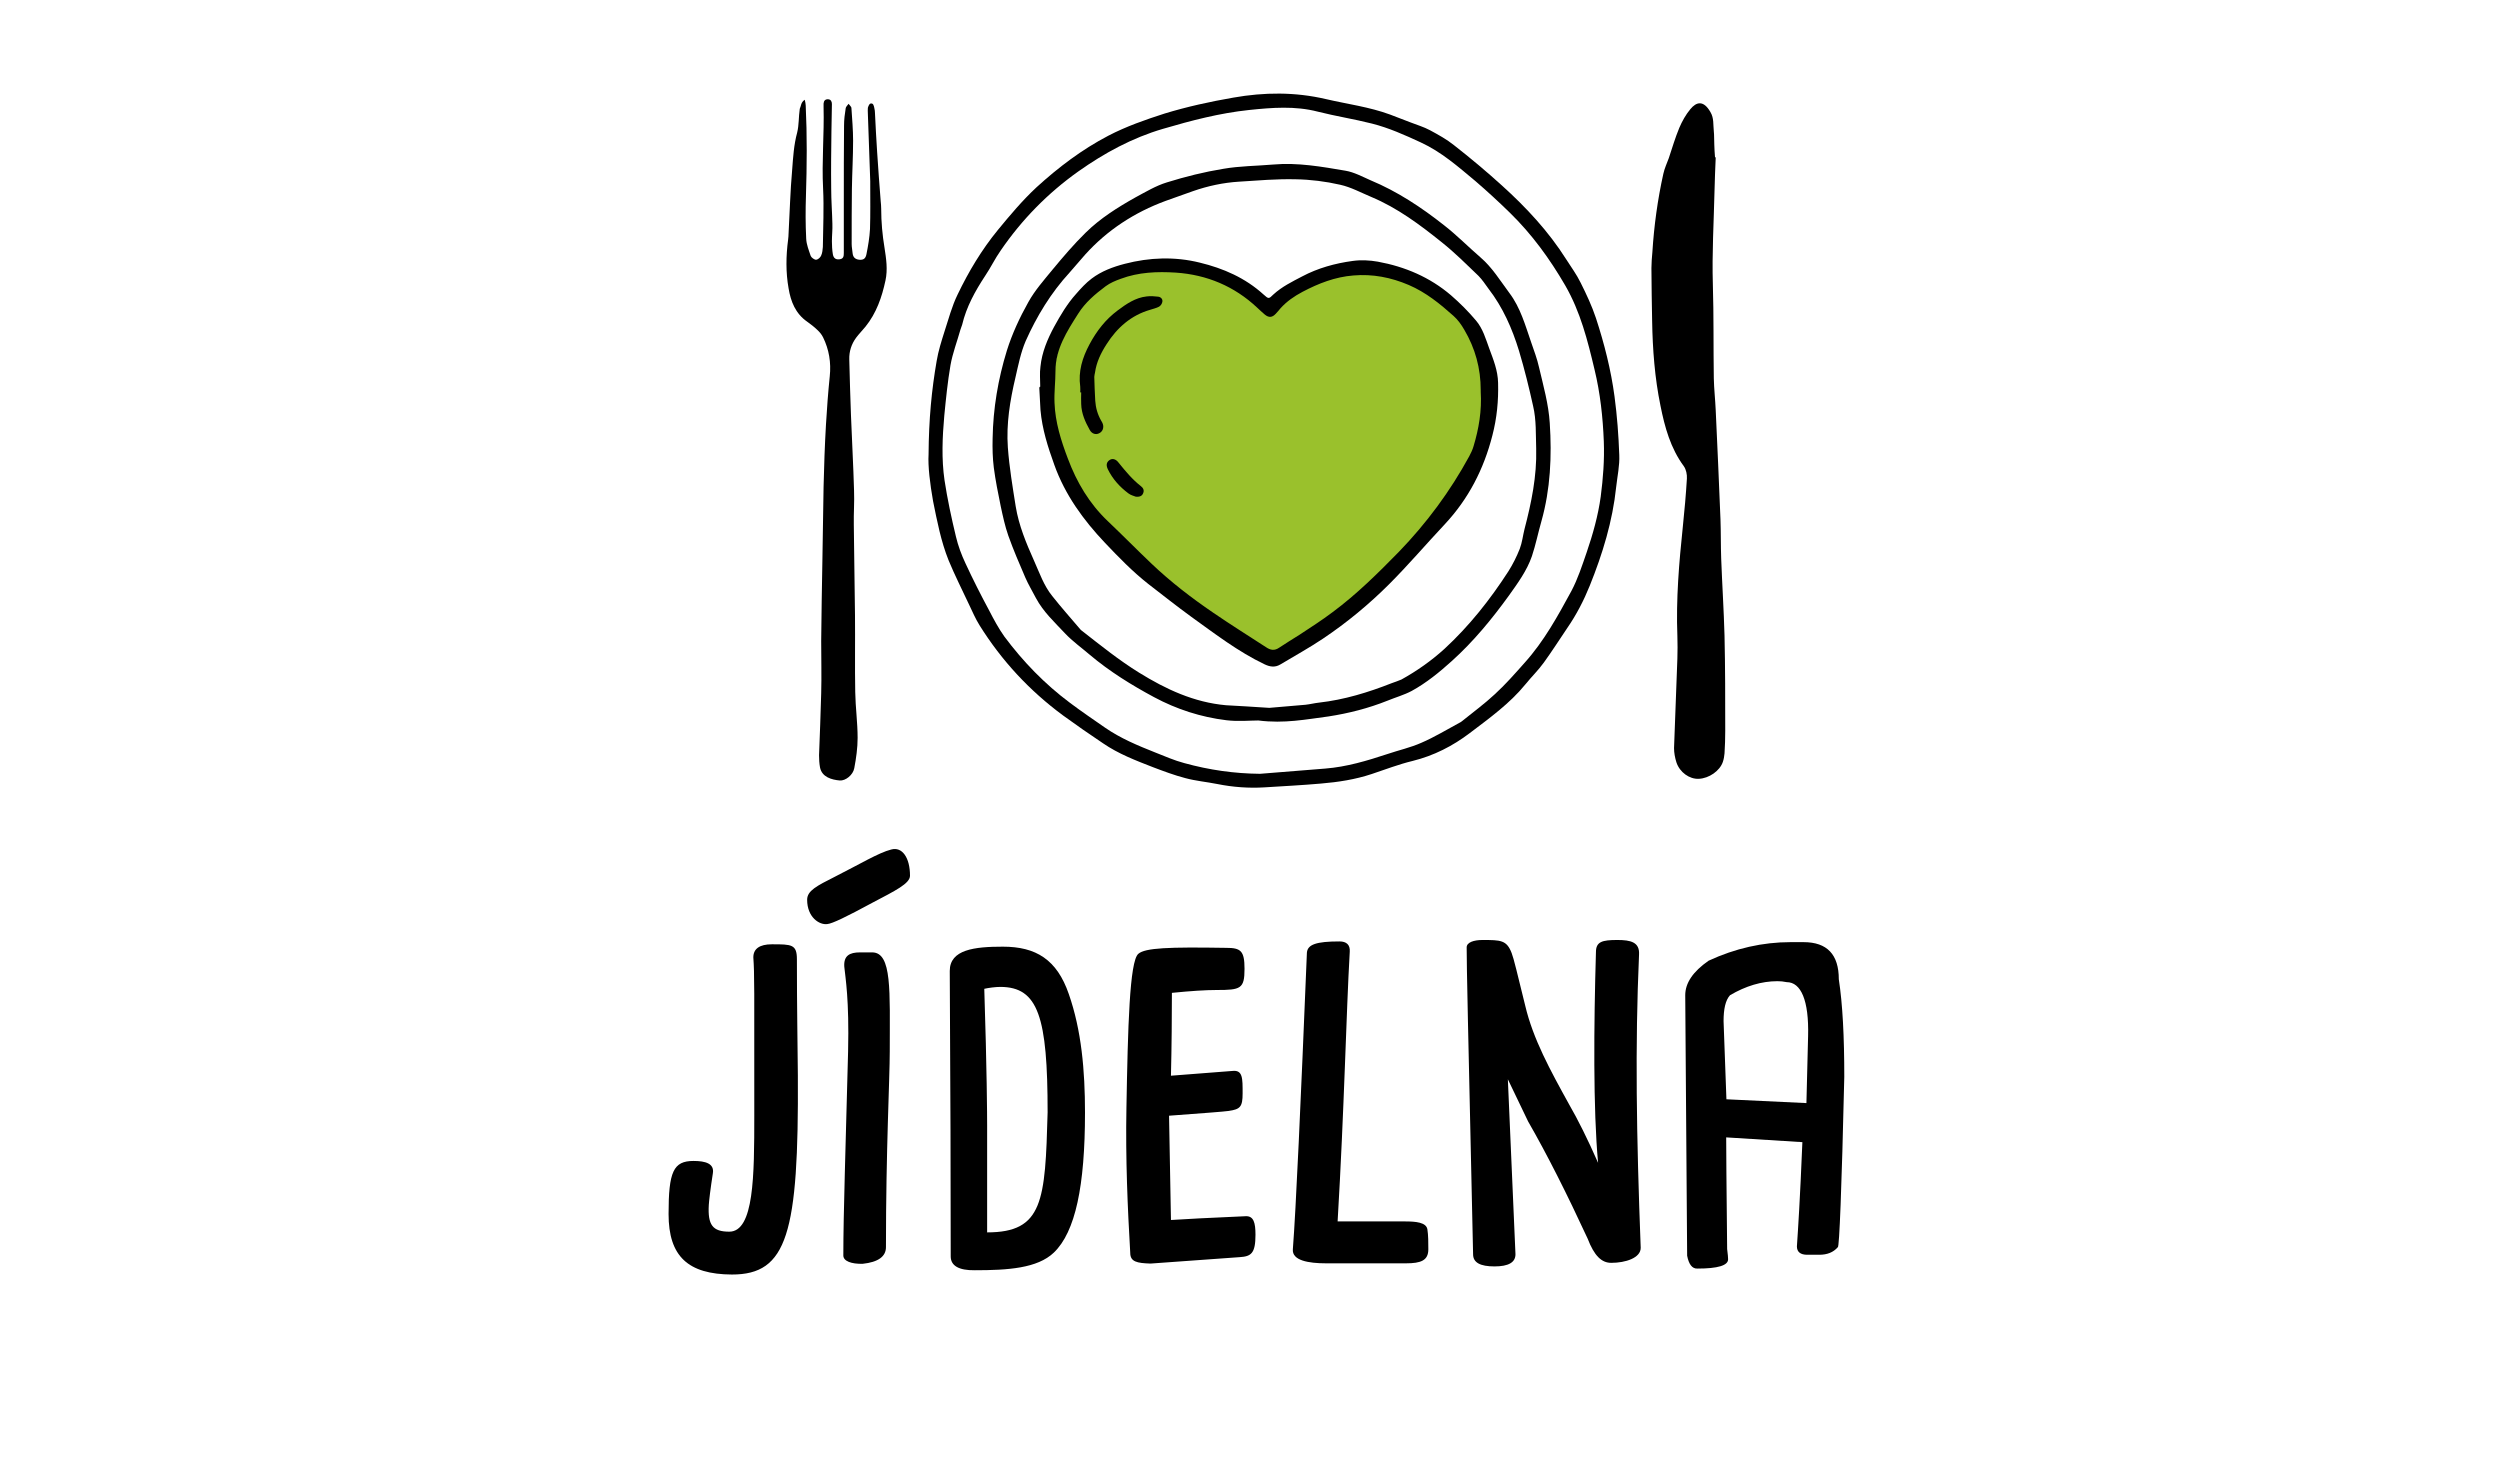
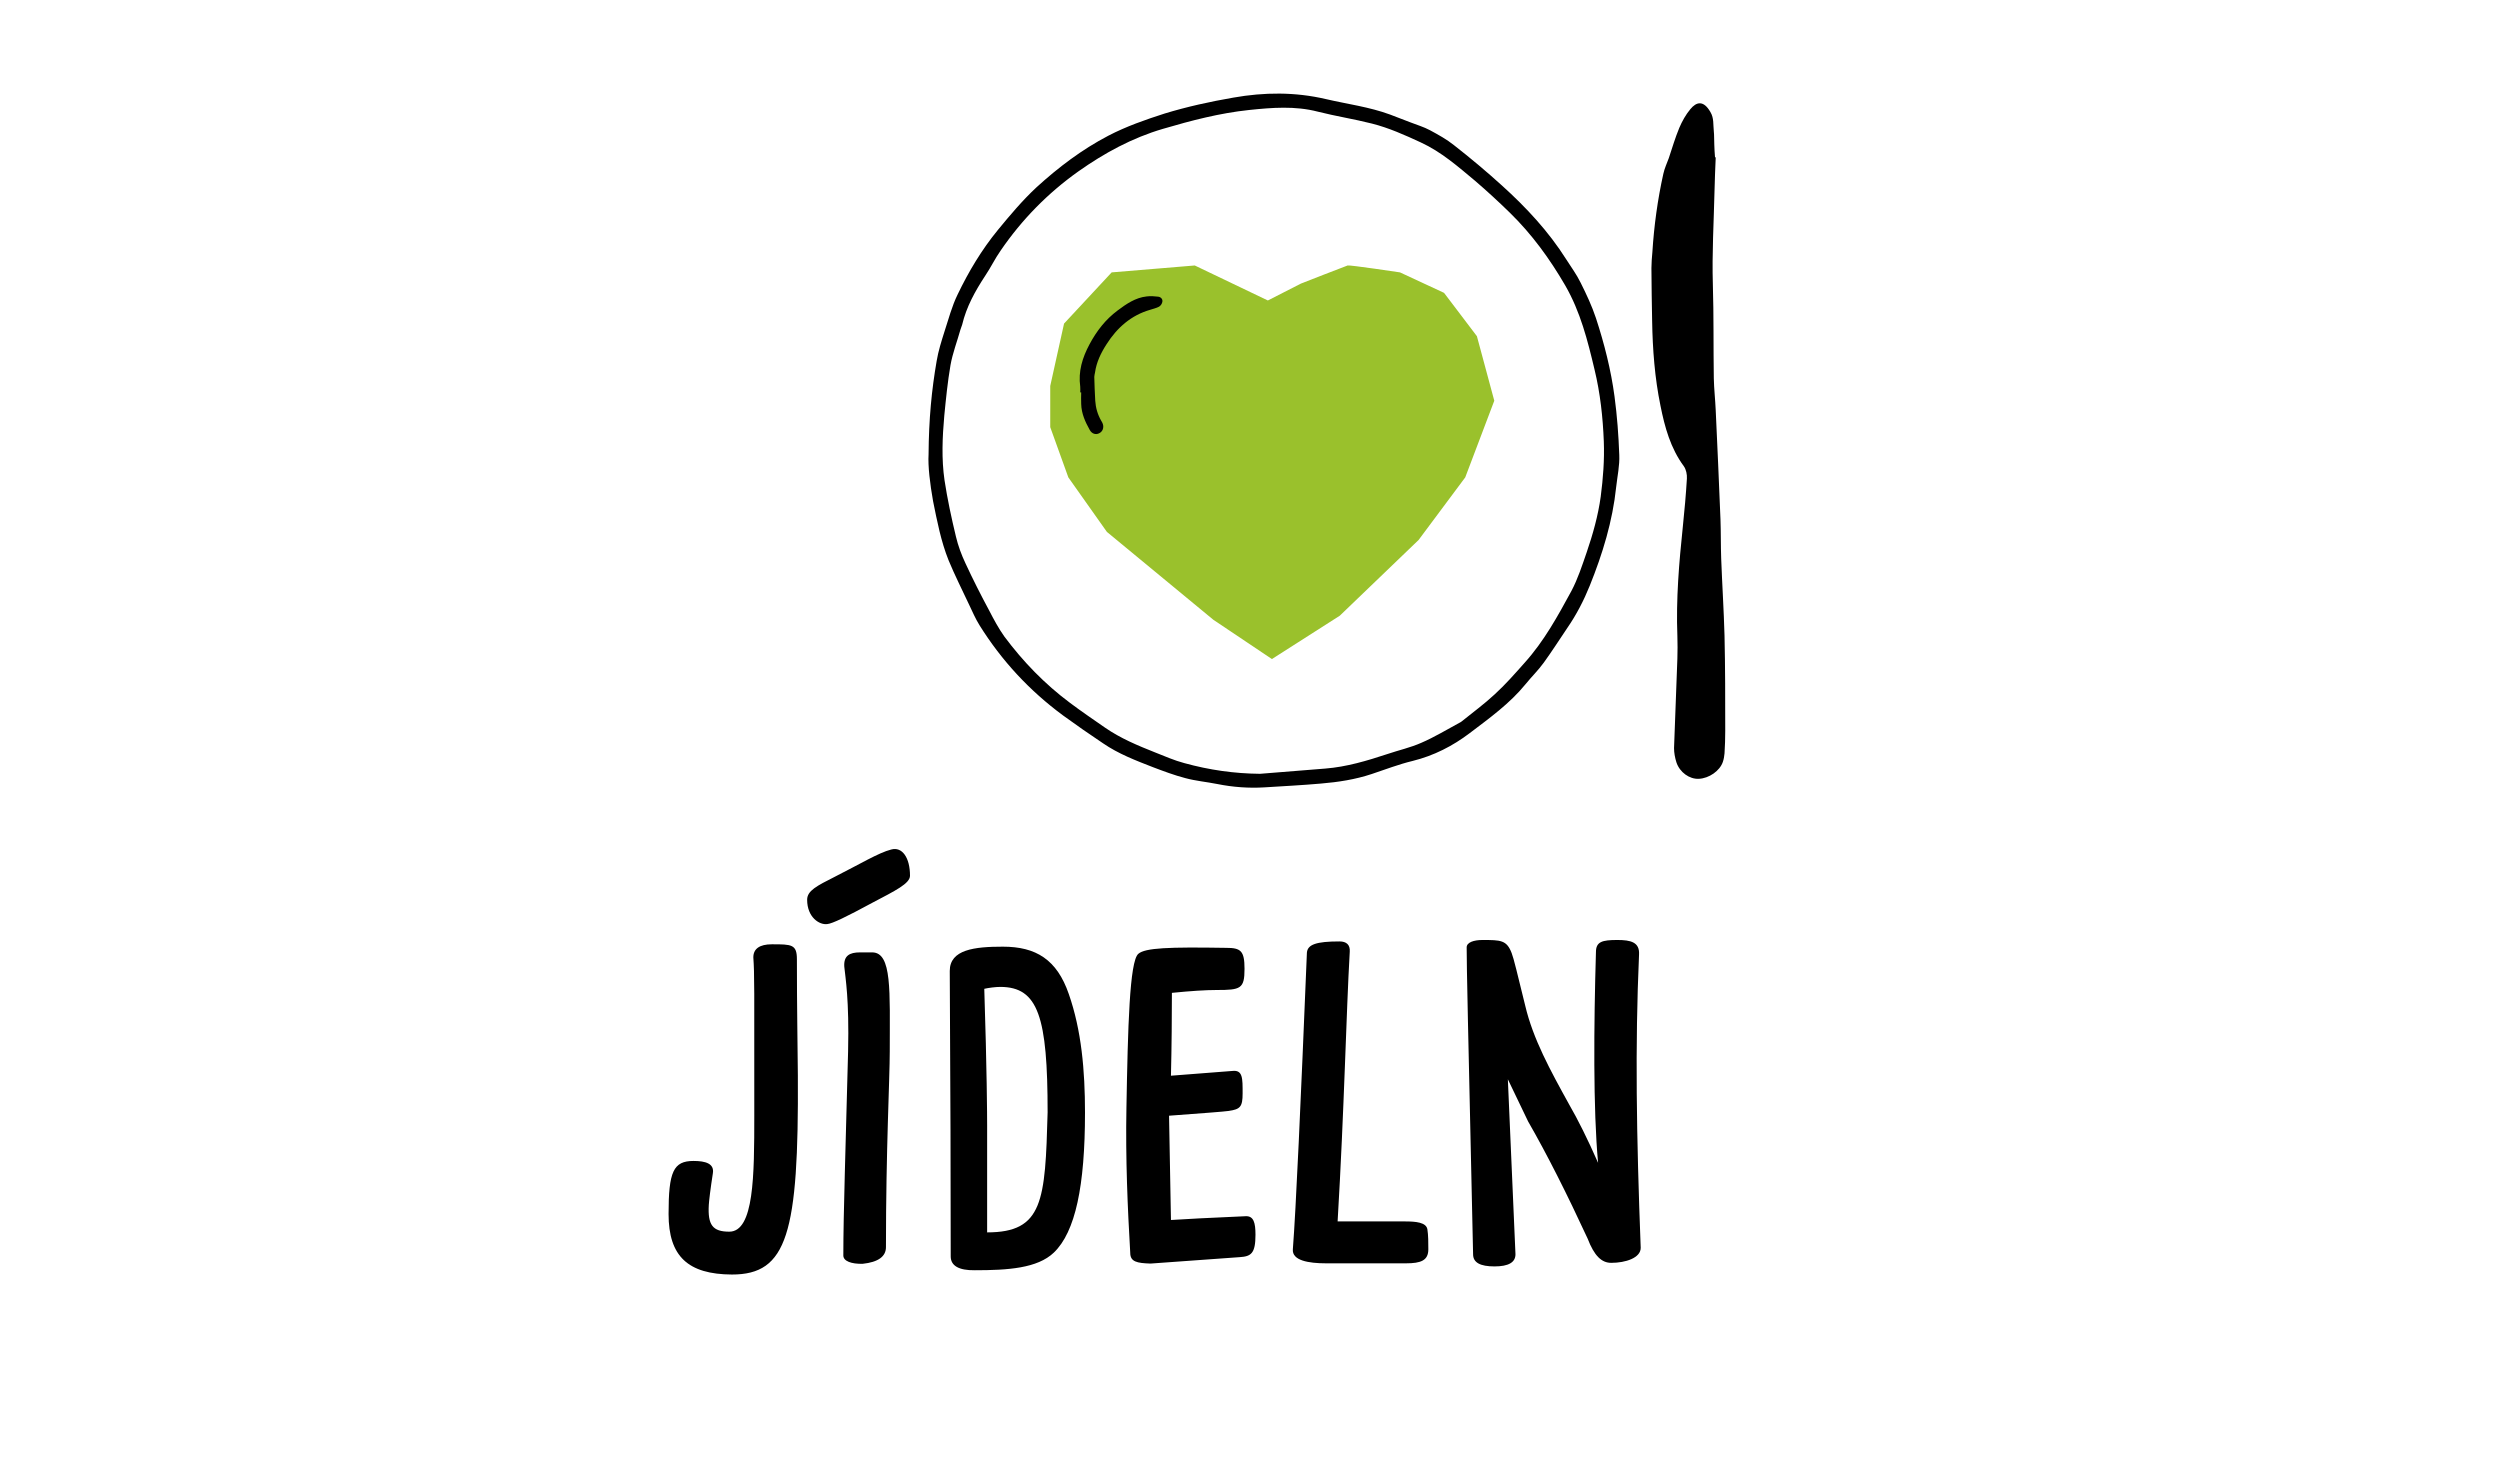
<svg xmlns="http://www.w3.org/2000/svg" version="1.1" id="Vrstva_1" x="0px" y="0px" viewBox="0 0 105 62" style="enable-background:new 0 0 105 62;" xml:space="preserve">
  <style type="text/css">
	.st0{fill:#9AC12C;}
</style>
  <g>
    <path d="M28.08,50.99c0-1.78,0.2-2.23,1.05-2.23c0.5,0,0.88,0.11,0.81,0.52c-0.1,0.64-0.16,1.15-0.17,1.32   c-0.05,0.85,0.16,1.13,0.86,1.13c1.04,0,1.05-2.35,1.05-4.88c0-5.53,0.01-5.9-0.04-6.64c0-0.36,0.26-0.55,0.78-0.55   c0.83,0,1.05,0,1.05,0.63c0,2.1,0.03,3.5,0.04,4.88c0.04,6.66-0.45,8.36-2.77,8.36C28.9,53.52,28.08,52.77,28.08,50.99z" />
    <path d="M33.9,37.79c0-0.38,0.4-0.58,1.17-0.97c1.03-0.52,1.84-1.01,2.36-1.14c0.46-0.13,0.79,0.34,0.79,1.1   c0,0.33-0.62,0.63-1.59,1.14c-1.09,0.59-1.67,0.87-1.88,0.89C34.42,38.86,33.9,38.53,33.9,37.79z M35.42,52.73   c0-1.81,0.1-4.56,0.2-8.57c0.05-2.18-0.11-3.07-0.16-3.56c-0.03-0.46,0.22-0.6,0.66-0.6h0.51c0.84,0,0.74,1.61,0.74,4.16   c0,1.15-0.16,4.09-0.16,8.22c0,0.39-0.32,0.63-0.98,0.7C35.76,53.09,35.42,52.97,35.42,52.73z" />
    <path d="M39.93,52.77v-0.04c0-3-0.01-6.98-0.04-11.95c0-0.9,1.04-1.02,2.23-1.02c1.39,0,2.27,0.54,2.77,1.99   c0.53,1.52,0.68,3.2,0.68,4.98c0,3.07-0.4,5.01-1.31,5.88c-0.69,0.66-1.93,0.74-3.32,0.74C40.27,53.36,39.93,53.16,39.93,52.77z    M44,46.72c0-4.01-0.39-5.27-1.99-5.27c-0.2,0-0.5,0.04-0.67,0.08c0.11,3.41,0.12,5.32,0.12,5.74v4.49   C43.81,51.76,43.9,50.44,44,46.72z" />
    <path d="M47.47,52.62c-0.11-1.89-0.2-3.93-0.16-6.09c0.06-3.37,0.13-6.16,0.5-6.47c0.29-0.25,1.26-0.29,3.69-0.25   c0.61,0,0.77,0.12,0.77,0.88c0,0.84-0.16,0.89-1.17,0.89c-0.46,0-1.08,0.04-1.88,0.12c0,0.87-0.01,2.29-0.04,3.48l2.58-0.2   c0.44-0.05,0.43,0.31,0.43,0.94c0,0.57-0.1,0.67-0.59,0.74c-0.2,0.03-1.03,0.09-2.5,0.2l0.08,4.38c0.56-0.04,1.61-0.09,3.16-0.16   c0.31,0,0.39,0.27,0.39,0.78c0,0.78-0.18,0.91-0.66,0.94l-3.75,0.27C47.76,53.05,47.47,53,47.47,52.62z" />
    <path d="M54.3,52.47c0.13-1.69,0.33-6.1,0.59-12.46c0.03-0.34,0.39-0.47,1.37-0.47c0.29,0,0.45,0.14,0.43,0.43   c-0.15,2.59-0.23,6.62-0.51,11.33h2.83c0.46,0,0.89,0.04,0.94,0.33c0.04,0.25,0.04,0.56,0.04,0.84c0,0.47-0.31,0.59-0.94,0.59H55.7   C54.95,53.06,54.26,52.94,54.3,52.47z" />
    <path d="M61.87,52.68c-0.22-9.89-0.27-12.07-0.27-12.89c0-0.21,0.3-0.31,0.66-0.31c0.77,0,1.02,0,1.23,0.55   c0.09,0.23,0.24,0.87,0.57,2.21c0.33,1.4,1.05,2.71,1.84,4.14c0.37,0.64,0.78,1.46,1.22,2.46c-0.21-2.24-0.18-5.8-0.09-8.85   c0-0.44,0.26-0.51,0.9-0.51c0.56,0,0.94,0.09,0.91,0.61c-0.17,3.85-0.11,7.58,0.07,12.32c0,0.42-0.63,0.63-1.24,0.63   c-0.4,0-0.71-0.29-0.99-1.02c-0.87-1.88-1.7-3.53-2.5-4.92l-0.85-1.77l0.32,7.35c0,0.34-0.29,0.51-0.88,0.51   C62.17,53.19,61.87,53.03,61.87,52.68z" />
-     <path d="M70.86,52.74l-0.08-10.94c0-0.51,0.32-0.99,0.98-1.45c1.12-0.52,2.28-0.78,3.44-0.78h0.55c0.99,0,1.48,0.52,1.48,1.56   c0.16,1.04,0.23,2.41,0.23,4.1c-0.11,4.77-0.21,7.15-0.27,7.15C77,52.6,76.74,52.7,76.41,52.7H75.9c-0.28,0-0.43-0.12-0.43-0.35   c0.05-0.75,0.13-1.94,0.23-4.38l-3.2-0.2c0,0.54,0.01,1.84,0.04,4.69c0.03,0.22,0.04,0.37,0.04,0.43c0,0.26-0.43,0.39-1.29,0.39   C71.07,53.29,70.93,53.1,70.86,52.74z M75.94,43.52c0.04-1.51-0.3-2.27-0.9-2.27c-0.14-0.03-0.26-0.04-0.39-0.04   c-0.66,0-1.33,0.2-1.99,0.59c-0.19,0.21-0.27,0.58-0.27,1.09l0.12,3.28l3.36,0.16L75.94,43.52z" />
  </g>
  <g>
    <path class="st0" d="M53.25,12.62l-3.07-1.47l-3.49,0.29l-2,2.15l-0.58,2.62v1.73l0.76,2.11l1.62,2.29l4.47,3.69l2.46,1.65   l2.85-1.82l3.31-3.18l1.96-2.63l1.22-3.22l-0.73-2.71l-1.38-1.82l-1.85-0.86c0,0-2.13-0.32-2.2-0.29   c-0.07,0.02-1.96,0.76-1.96,0.76L53.25,12.62z" />
    <g>
      <path d="M72.06,6.61c-0.02,0.47-0.04,0.94-0.05,1.4c-0.03,1.31-0.11,2.63-0.07,3.94c0.04,1.31,0.02,2.63,0.04,3.94    c0.01,0.45,0.06,0.89,0.08,1.34c0.07,1.53,0.14,3.05,0.2,4.58c0.02,0.55,0.01,1.1,0.03,1.65c0.04,1.08,0.11,2.16,0.14,3.24    c0.03,1.33,0.03,2.67,0.03,4c0,0.31-0.01,0.63-0.03,0.94c-0.01,0.12-0.03,0.24-0.07,0.36c-0.13,0.38-0.58,0.69-1.01,0.71    c-0.39,0.02-0.8-0.27-0.94-0.69c-0.06-0.19-0.1-0.4-0.1-0.6c0.04-1.25,0.1-2.5,0.14-3.76c0.01-0.32,0.01-0.63,0-0.95    c-0.06-1.54,0.07-3.07,0.23-4.6c0.07-0.67,0.13-1.34,0.17-2.01c0.01-0.17-0.03-0.38-0.13-0.52c-0.56-0.76-0.8-1.64-0.98-2.54    c-0.24-1.17-0.33-2.36-0.35-3.55c-0.01-0.74-0.03-1.49-0.03-2.23c0-0.22,0.02-0.45,0.04-0.67c0.07-1.11,0.22-2.21,0.46-3.29    c0.05-0.23,0.15-0.44,0.23-0.66c0.14-0.42,0.27-0.86,0.44-1.27c0.12-0.28,0.27-0.55,0.46-0.78c0.26-0.32,0.56-0.39,0.85,0.12    c0.15,0.25,0.11,0.53,0.14,0.8c0.02,0.18,0.01,0.37,0.02,0.55C72,6.24,72.02,6.42,72.03,6.6C72.04,6.61,72.05,6.61,72.06,6.61z" />
      <path d="M39,19.08c0.01-1.48,0.13-2.71,0.34-3.92c0.07-0.42,0.2-0.83,0.33-1.24c0.17-0.52,0.31-1.06,0.55-1.55    c0.46-0.96,1.01-1.88,1.69-2.71c0.51-0.62,1.03-1.24,1.62-1.79c0.92-0.84,1.91-1.59,3.02-2.17c0.75-0.39,1.55-0.67,2.36-0.93    c0.95-0.29,1.91-0.5,2.89-0.67c1.3-0.23,2.59-0.24,3.88,0.06c0.9,0.21,1.83,0.33,2.7,0.65c0.29,0.11,0.57,0.22,0.86,0.33    c0.28,0.11,0.56,0.19,0.82,0.33c0.35,0.19,0.7,0.38,1.01,0.63c0.69,0.54,1.36,1.1,2.01,1.69c1.02,0.92,1.96,1.93,2.7,3.1    c0.21,0.33,0.44,0.64,0.61,0.99c0.24,0.48,0.47,0.97,0.64,1.48c0.35,1.07,0.63,2.17,0.78,3.29c0.11,0.82,0.17,1.64,0.2,2.46    c0.02,0.44-0.08,0.89-0.13,1.34c-0.15,1.44-0.57,2.81-1.11,4.15c-0.25,0.62-0.56,1.22-0.94,1.77c-0.33,0.49-0.65,0.99-0.99,1.46    c-0.23,0.32-0.52,0.6-0.77,0.91c-0.66,0.81-1.51,1.42-2.34,2.05c-0.71,0.54-1.51,0.95-2.4,1.17c-0.58,0.14-1.15,0.36-1.72,0.55    c-0.69,0.23-1.41,0.34-2.13,0.4c-0.79,0.07-1.59,0.11-2.38,0.16c-0.66,0.04-1.32-0.01-1.97-0.14c-0.45-0.09-0.91-0.13-1.35-0.25    c-0.46-0.12-0.91-0.29-1.36-0.46c-0.72-0.28-1.45-0.56-2.09-1c-0.57-0.38-1.13-0.77-1.68-1.17c-1.41-1.04-2.58-2.3-3.51-3.79    c-0.17-0.27-0.3-0.58-0.44-0.87c-0.29-0.62-0.6-1.23-0.86-1.86c-0.32-0.8-0.48-1.64-0.65-2.48C39.06,20.32,38.97,19.58,39,19.08z     M52.92,32.5c0.91-0.07,1.83-0.15,2.74-0.22c0.9-0.07,1.76-0.33,2.61-0.61c0.47-0.16,0.97-0.27,1.42-0.47    c0.56-0.24,1.08-0.56,1.62-0.85c0.03-0.01,0.05-0.03,0.08-0.05c0.47-0.38,0.95-0.73,1.39-1.14c0.45-0.41,0.85-0.87,1.26-1.33    c0.81-0.9,1.39-1.96,1.96-3.01c0.27-0.51,0.45-1.07,0.64-1.62c0.26-0.76,0.48-1.54,0.59-2.34c0.1-0.77,0.16-1.54,0.13-2.32    c-0.04-1.02-0.15-2.03-0.39-3.02c-0.29-1.22-0.59-2.42-1.23-3.53c-0.65-1.12-1.4-2.15-2.32-3.05c-0.47-0.46-0.96-0.91-1.46-1.34    C61.24,7,60.54,6.38,59.67,5.98C59,5.67,58.33,5.37,57.62,5.19C56.87,5,56.1,4.88,55.35,4.69c-0.96-0.25-1.93-0.17-2.89-0.07    c-1.23,0.13-2.42,0.44-3.61,0.79c-1.3,0.38-2.47,1.02-3.56,1.79c-1.28,0.91-2.37,2.02-3.26,3.32c-0.24,0.34-0.42,0.72-0.65,1.06    c-0.42,0.64-0.79,1.3-0.97,2.06c-0.02,0.07-0.05,0.13-0.07,0.2c-0.14,0.5-0.33,0.99-0.42,1.5c-0.12,0.7-0.19,1.41-0.26,2.12    c-0.08,0.9-0.12,1.82,0.01,2.71c0.12,0.79,0.29,1.58,0.48,2.37c0.09,0.38,0.23,0.76,0.4,1.12c0.31,0.67,0.65,1.34,1,1.99    c0.19,0.37,0.39,0.74,0.63,1.08c0.79,1.06,1.7,2,2.76,2.79c0.48,0.36,0.98,0.7,1.47,1.04c0.65,0.45,1.37,0.75,2.1,1.04    c0.41,0.16,0.81,0.34,1.23,0.45C50.79,32.34,51.84,32.49,52.92,32.5z" />
-       <path d="M33.8,4.19c0.02,0.1,0.04,0.17,0.04,0.24c0.06,1.26,0.05,2.53,0.01,3.79c-0.02,0.6-0.02,1.2,0.01,1.8    c0.01,0.25,0.11,0.49,0.19,0.73c0.03,0.07,0.15,0.16,0.23,0.16c0.08-0.01,0.18-0.1,0.21-0.18c0.05-0.11,0.06-0.24,0.07-0.36    c0.01-0.82,0.05-1.63,0.01-2.45c-0.06-1.14,0.05-2.28,0.02-3.42c0-0.05,0-0.1,0-0.15c0.01-0.12,0.07-0.19,0.2-0.18    c0.11,0.01,0.15,0.1,0.15,0.2c-0.01,0.39-0.01,0.77-0.02,1.16c-0.01,0.79-0.02,1.59-0.01,2.38c0,0.5,0.04,1,0.05,1.49    c0.01,0.24-0.02,0.49-0.02,0.73c0,0.18,0.01,0.37,0.04,0.55c0.03,0.17,0.13,0.23,0.28,0.21c0.17-0.02,0.18-0.13,0.18-0.27    c0-0.73,0-1.47,0-2.2c0-1.05,0-2.1,0.01-3.15c0-0.24,0.03-0.49,0.07-0.73c0.01-0.06,0.08-0.12,0.12-0.18    c0.04,0.06,0.12,0.12,0.12,0.18c0.03,0.46,0.07,0.92,0.07,1.37c0,0.67-0.04,1.34-0.05,2.02c-0.01,0.77-0.01,1.55-0.01,2.32    c0,0.13,0.03,0.26,0.04,0.39c0.02,0.17,0.11,0.25,0.28,0.27c0.16,0.01,0.26-0.03,0.3-0.23c0.07-0.35,0.13-0.7,0.15-1.06    c0.02-0.63,0.01-1.26,0.01-1.89c0-0.04,0-0.08,0-0.12c-0.03-0.95-0.07-1.89-0.1-2.84c0-0.08-0.01-0.17,0-0.24    c0.02-0.07,0.06-0.17,0.11-0.18c0.12-0.03,0.14,0.09,0.16,0.18c0.02,0.08,0.03,0.16,0.03,0.24c0.03,0.54,0.05,1.08,0.09,1.62    c0.04,0.69,0.1,1.38,0.15,2.07c0.01,0.1,0.02,0.2,0.02,0.31c0,0.55,0.05,1.1,0.14,1.64c0.07,0.45,0.14,0.91,0.04,1.37    c-0.15,0.7-0.38,1.37-0.84,1.94c-0.13,0.16-0.27,0.3-0.39,0.46c-0.2,0.27-0.3,0.58-0.29,0.92c0.02,0.77,0.04,1.55,0.07,2.32    c0.04,1.06,0.1,2.12,0.13,3.18c0.02,0.48-0.02,0.96-0.01,1.44c0.01,1.27,0.04,2.55,0.05,3.82c0.01,1.07-0.01,2.14,0.01,3.21    c0.01,0.64,0.1,1.28,0.1,1.92c0,0.42-0.06,0.85-0.14,1.27c-0.05,0.29-0.37,0.54-0.61,0.52c-0.34-0.03-0.75-0.14-0.83-0.55    c-0.03-0.17-0.04-0.34-0.04-0.51c0.03-0.87,0.07-1.73,0.09-2.6c0.02-0.73,0-1.47,0-2.2c0.01-1.12,0.03-2.24,0.05-3.36    c0.02-1.04,0.03-2.08,0.05-3.12c0.02-0.87,0.05-1.73,0.1-2.6c0.04-0.68,0.09-1.36,0.16-2.04c0.06-0.57-0.03-1.12-0.28-1.63    c-0.06-0.12-0.14-0.22-0.24-0.31c-0.13-0.13-0.28-0.24-0.43-0.35c-0.49-0.34-0.69-0.85-0.78-1.4c-0.12-0.67-0.11-1.36-0.02-2.04    c0.01-0.09,0.02-0.18,0.02-0.27c0.05-0.89,0.07-1.77,0.15-2.66c0.04-0.53,0.07-1.05,0.21-1.57c0.08-0.32,0.06-0.67,0.11-1    C33.65,4.45,33.63,4.3,33.8,4.19z" />
-       <path d="M52.85,30.26c-0.34,0-0.85,0.05-1.34-0.01c-1.07-0.13-2.09-0.46-3.04-0.97c-0.95-0.51-1.87-1.08-2.7-1.78    c-0.35-0.3-0.73-0.57-1.04-0.9c-0.44-0.47-0.91-0.9-1.22-1.48c-0.15-0.29-0.32-0.57-0.45-0.87c-0.25-0.58-0.5-1.16-0.71-1.75    c-0.14-0.4-0.23-0.82-0.32-1.24c-0.11-0.54-0.22-1.08-0.29-1.62c-0.05-0.4-0.06-0.81-0.05-1.22c0.02-1.26,0.23-2.5,0.6-3.7    c0.22-0.7,0.54-1.39,0.9-2.03c0.27-0.49,0.66-0.93,1.02-1.37c0.44-0.53,0.89-1.06,1.39-1.55c0.61-0.6,1.34-1.06,2.09-1.48    c0.43-0.23,0.86-0.49,1.32-0.63c0.77-0.24,1.57-0.44,2.37-0.57c0.69-0.12,1.4-0.12,2.1-0.18C54.5,6.82,55.51,7,56.51,7.17    c0.36,0.06,0.71,0.25,1.05,0.4c1.13,0.47,2.14,1.14,3.09,1.89c0.54,0.42,1.02,0.91,1.53,1.35c0.49,0.42,0.83,0.98,1.21,1.49    c0.47,0.62,0.67,1.36,0.92,2.08c0.12,0.35,0.25,0.69,0.33,1.05c0.18,0.77,0.4,1.54,0.45,2.34c0.09,1.39,0.03,2.77-0.35,4.12    c-0.14,0.49-0.24,0.99-0.4,1.47c-0.21,0.61-0.6,1.14-0.97,1.66c-0.71,0.98-1.48,1.92-2.39,2.74c-0.52,0.47-1.07,0.92-1.69,1.26    c-0.32,0.17-0.68,0.27-1.02,0.41c-0.8,0.32-1.63,0.53-2.47,0.66C54.87,30.21,53.95,30.4,52.85,30.26z M53.31,29.73    c0.39-0.03,0.95-0.08,1.52-0.13c0.19-0.02,0.38-0.07,0.57-0.09c1.06-0.12,2.07-0.43,3.06-0.82c0.13-0.05,0.27-0.09,0.4-0.15    c0.65-0.36,1.26-0.79,1.81-1.29c1.04-0.96,1.91-2.06,2.68-3.25c0.19-0.3,0.35-0.62,0.48-0.95c0.1-0.26,0.13-0.55,0.2-0.83    c0.29-1.11,0.52-2.22,0.49-3.37c-0.02-0.6,0.01-1.21-0.13-1.8c-0.17-0.77-0.36-1.54-0.59-2.31c-0.29-0.95-0.68-1.83-1.28-2.61    c-0.14-0.19-0.27-0.39-0.43-0.55c-0.5-0.48-0.99-0.97-1.53-1.4c-0.92-0.74-1.87-1.45-2.97-1.91c-0.43-0.18-0.85-0.41-1.3-0.51    c-0.61-0.14-1.25-0.22-1.87-0.23c-0.79-0.02-1.59,0.05-2.38,0.1c-0.66,0.04-1.31,0.18-1.94,0.4c-0.38,0.14-0.77,0.27-1.15,0.41    c-1.3,0.48-2.44,1.22-3.37,2.25c-0.22,0.25-0.44,0.51-0.66,0.76c-0.78,0.85-1.37,1.82-1.84,2.87c-0.21,0.49-0.31,1.01-0.43,1.53    c-0.23,0.97-0.39,1.95-0.32,2.94c0.06,0.83,0.2,1.66,0.33,2.48c0.13,0.8,0.44,1.54,0.77,2.28c0.23,0.51,0.41,1.05,0.77,1.49    c0.38,0.48,0.78,0.93,1.18,1.4c0.02,0.02,0.04,0.04,0.07,0.06c0.78,0.61,1.55,1.23,2.39,1.75c1.13,0.7,2.31,1.25,3.65,1.37    C52.03,29.65,52.57,29.68,53.31,29.73z" />
-       <path d="M43.69,16.24c0-0.28-0.03-0.57,0.01-0.85c0.06-0.59,0.29-1.14,0.57-1.66c0.27-0.49,0.55-0.97,0.93-1.39    c0.2-0.23,0.41-0.46,0.65-0.64c0.41-0.31,0.89-0.49,1.39-0.62c1.04-0.27,2.1-0.31,3.15-0.05c0.99,0.24,1.91,0.64,2.68,1.34    c0.21,0.19,0.22,0.19,0.41,0c0.36-0.33,0.79-0.54,1.21-0.76c0.66-0.35,1.38-0.55,2.12-0.65c0.35-0.05,0.72-0.03,1.06,0.03    c1.14,0.21,2.18,0.65,3.07,1.41c0.38,0.33,0.73,0.68,1.05,1.06c0.29,0.34,0.41,0.77,0.56,1.18c0.17,0.46,0.36,0.92,0.37,1.44    c0.02,0.75-0.05,1.48-0.24,2.21c-0.36,1.41-1,2.66-2,3.73c-0.78,0.83-1.52,1.7-2.33,2.51c-0.85,0.85-1.78,1.62-2.78,2.29    c-0.58,0.39-1.2,0.73-1.8,1.09c-0.22,0.13-0.43,0.1-0.66-0.01c-1.11-0.53-2.08-1.28-3.07-1.99c-0.62-0.45-1.21-0.92-1.82-1.39    c-0.66-0.52-1.24-1.12-1.81-1.72c-0.91-0.96-1.68-2.02-2.13-3.28c-0.27-0.75-0.51-1.5-0.58-2.3c-0.02-0.31-0.03-0.63-0.05-0.94    C43.67,16.24,43.68,16.24,43.69,16.24z M62.19,16.45c0-0.01,0-0.04,0-0.07c0-0.91-0.23-1.75-0.69-2.53    c-0.12-0.21-0.27-0.42-0.45-0.58c-0.57-0.51-1.16-0.99-1.88-1.3c-0.75-0.32-1.52-0.47-2.33-0.4c-0.76,0.06-1.46,0.33-2.14,0.69    c-0.34,0.18-0.66,0.4-0.92,0.69c-0.07,0.08-0.13,0.16-0.2,0.23c-0.15,0.16-0.29,0.17-0.46,0.03c-0.11-0.09-0.21-0.19-0.32-0.29    c-0.96-0.9-2.11-1.38-3.41-1.47c-0.79-0.05-1.57-0.02-2.32,0.26c-0.22,0.08-0.44,0.17-0.63,0.31c-0.44,0.33-0.86,0.68-1.16,1.16    c-0.47,0.74-0.95,1.48-0.95,2.4c0,0.45-0.06,0.9-0.04,1.34c0.03,0.81,0.27,1.58,0.56,2.34c0.37,0.99,0.9,1.89,1.68,2.63    c0.62,0.59,1.22,1.2,1.84,1.79c0.8,0.76,1.67,1.43,2.58,2.05c0.73,0.5,1.48,0.97,2.22,1.45c0.19,0.13,0.36,0.16,0.56,0.02    c0.28-0.19,0.57-0.36,0.85-0.54c0.47-0.31,0.94-0.61,1.39-0.95c1.01-0.75,1.9-1.63,2.78-2.53c1.17-1.21,2.16-2.55,2.96-4.02    c0.07-0.13,0.14-0.28,0.18-0.42C62.11,18.01,62.24,17.25,62.19,16.45z" />
      <path d="M45.37,16.48c0-0.08,0.01-0.16,0-0.24c-0.09-0.64,0.09-1.22,0.39-1.78c0.3-0.56,0.67-1.04,1.18-1.42    c0.36-0.27,0.75-0.54,1.22-0.59c0.16-0.02,0.32-0.01,0.48,0.01c0.11,0.01,0.2,0.1,0.18,0.21c-0.01,0.08-0.07,0.17-0.14,0.21    c-0.11,0.06-0.25,0.09-0.37,0.13c-0.8,0.23-1.39,0.75-1.83,1.44c-0.24,0.37-0.43,0.76-0.49,1.2c-0.01,0.06-0.03,0.12-0.03,0.18    c0.01,0.33,0.02,0.67,0.04,1c0.02,0.3,0.1,0.58,0.25,0.84c0.03,0.04,0.05,0.09,0.07,0.14c0.05,0.16-0.01,0.32-0.16,0.39    c-0.14,0.07-0.3,0.02-0.39-0.14c-0.19-0.34-0.35-0.69-0.36-1.09c-0.01-0.16,0-0.33,0-0.49C45.38,16.48,45.38,16.48,45.37,16.48z" />
-       <path d="M47.7,20.86c-0.07-0.03-0.21-0.06-0.31-0.14c-0.36-0.27-0.66-0.6-0.86-1.01c-0.08-0.17-0.06-0.29,0.06-0.38    c0.12-0.09,0.27-0.06,0.39,0.1c0.29,0.36,0.58,0.71,0.94,0.99c0.09,0.07,0.15,0.17,0.09,0.3C47.97,20.82,47.88,20.88,47.7,20.86z" />
    </g>
  </g>
</svg>